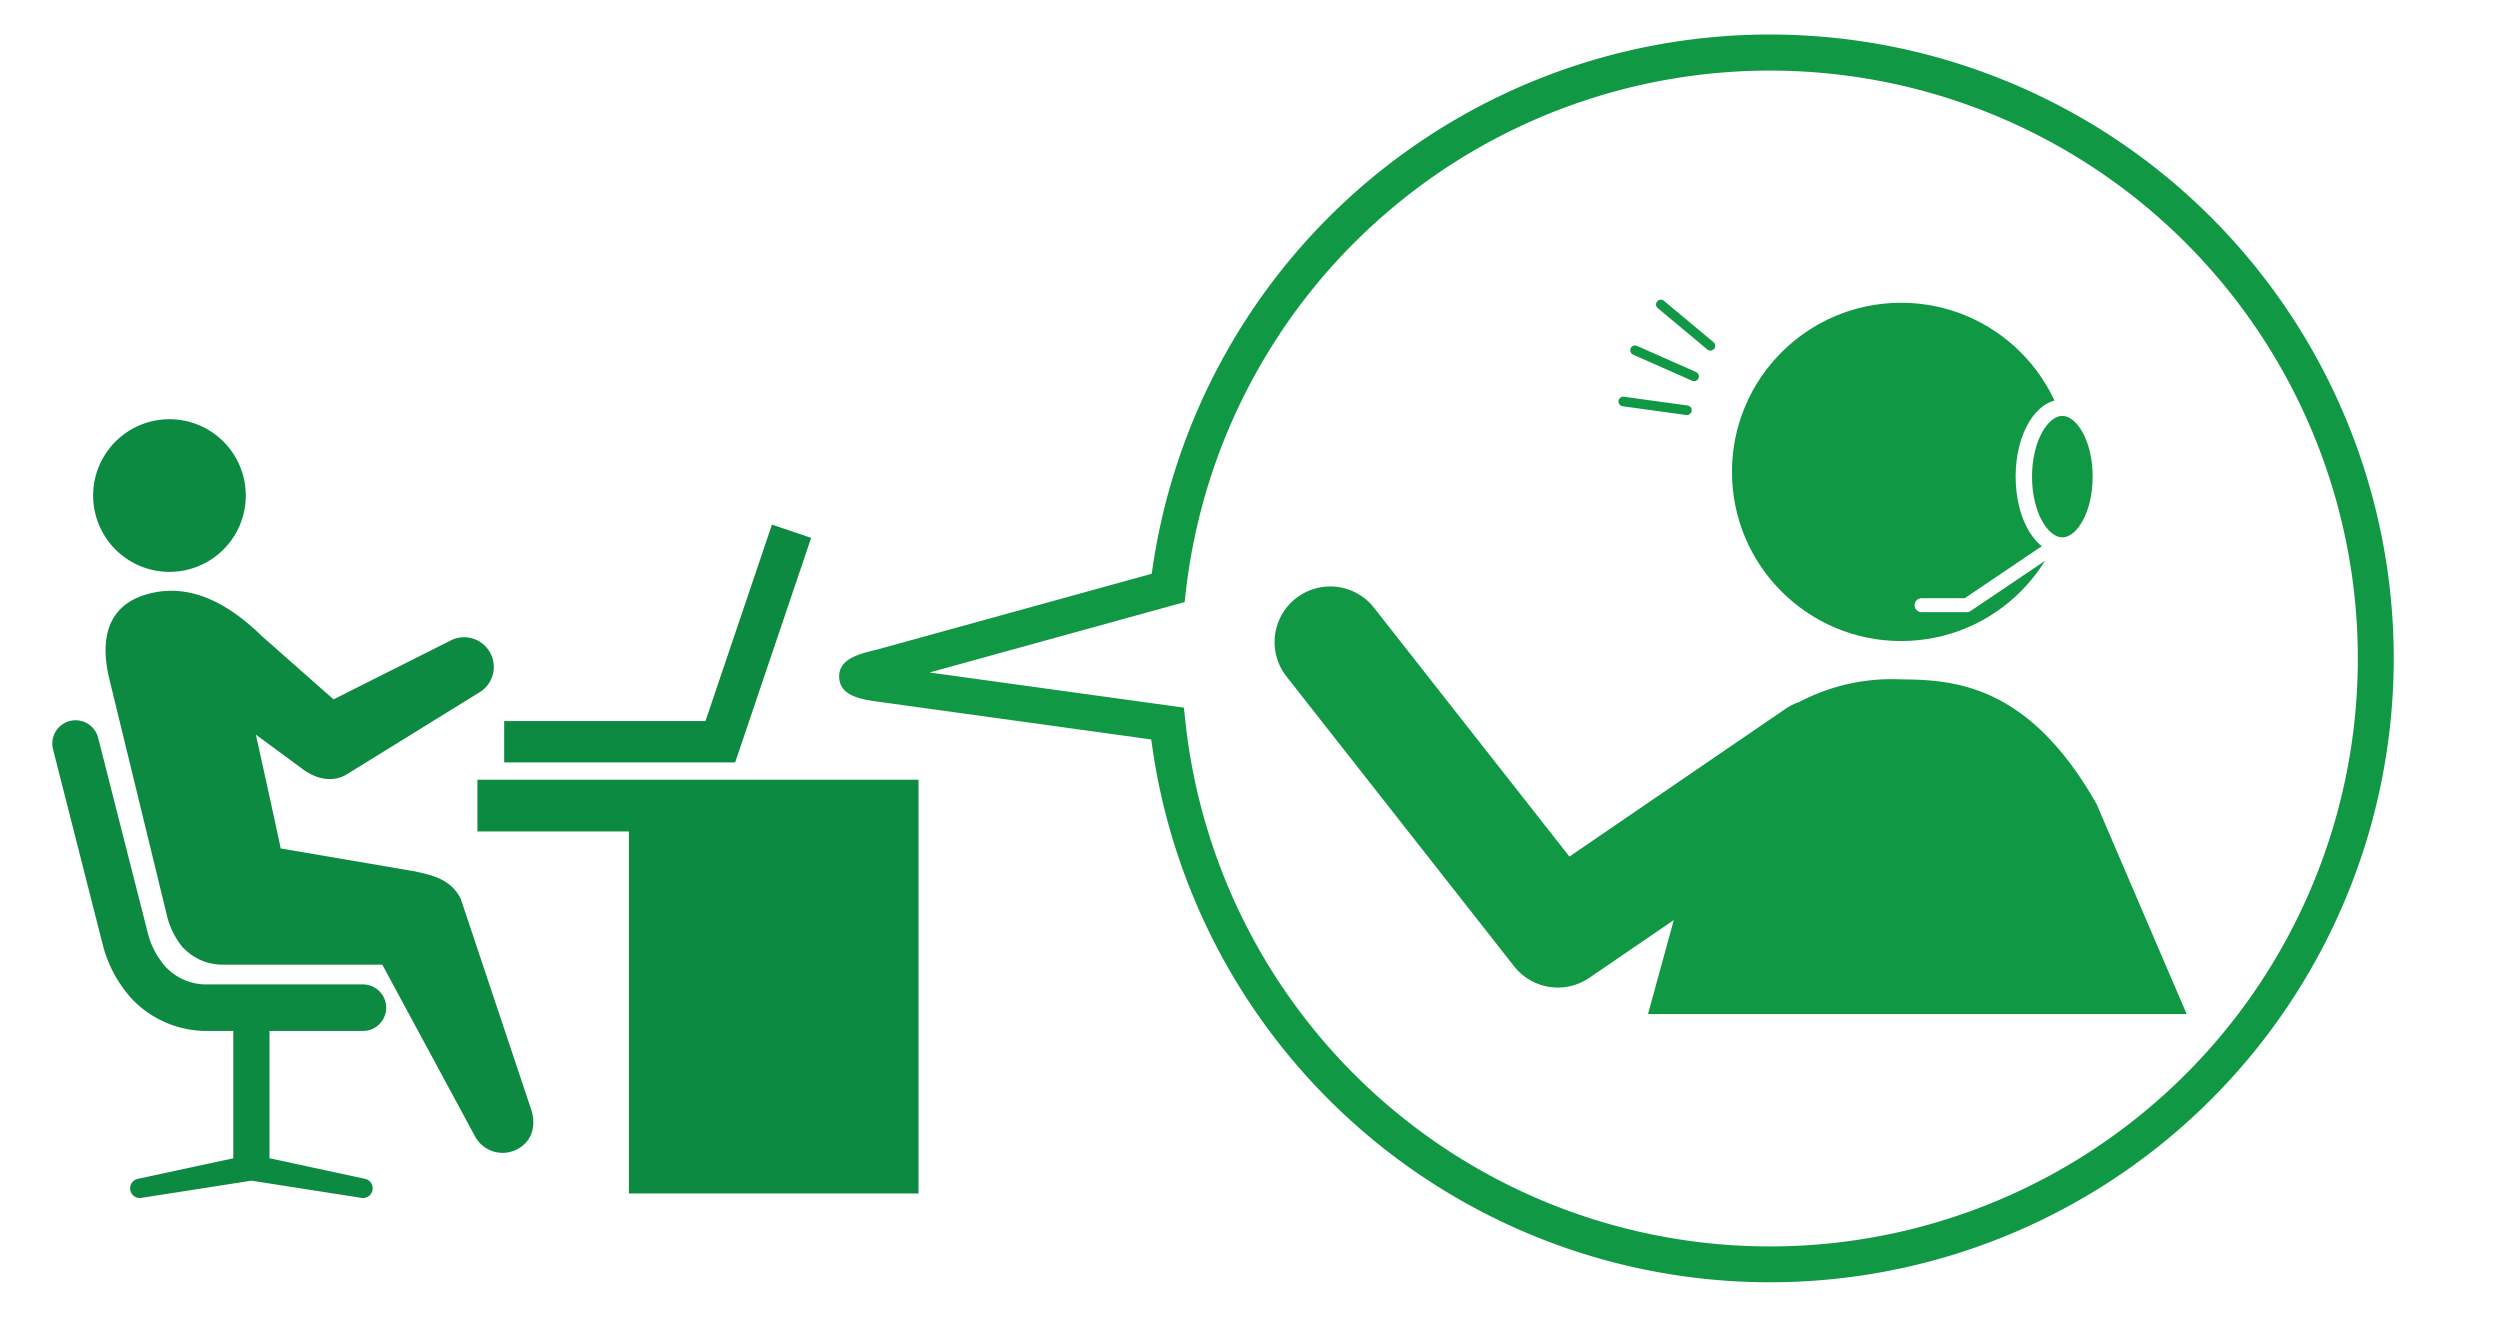
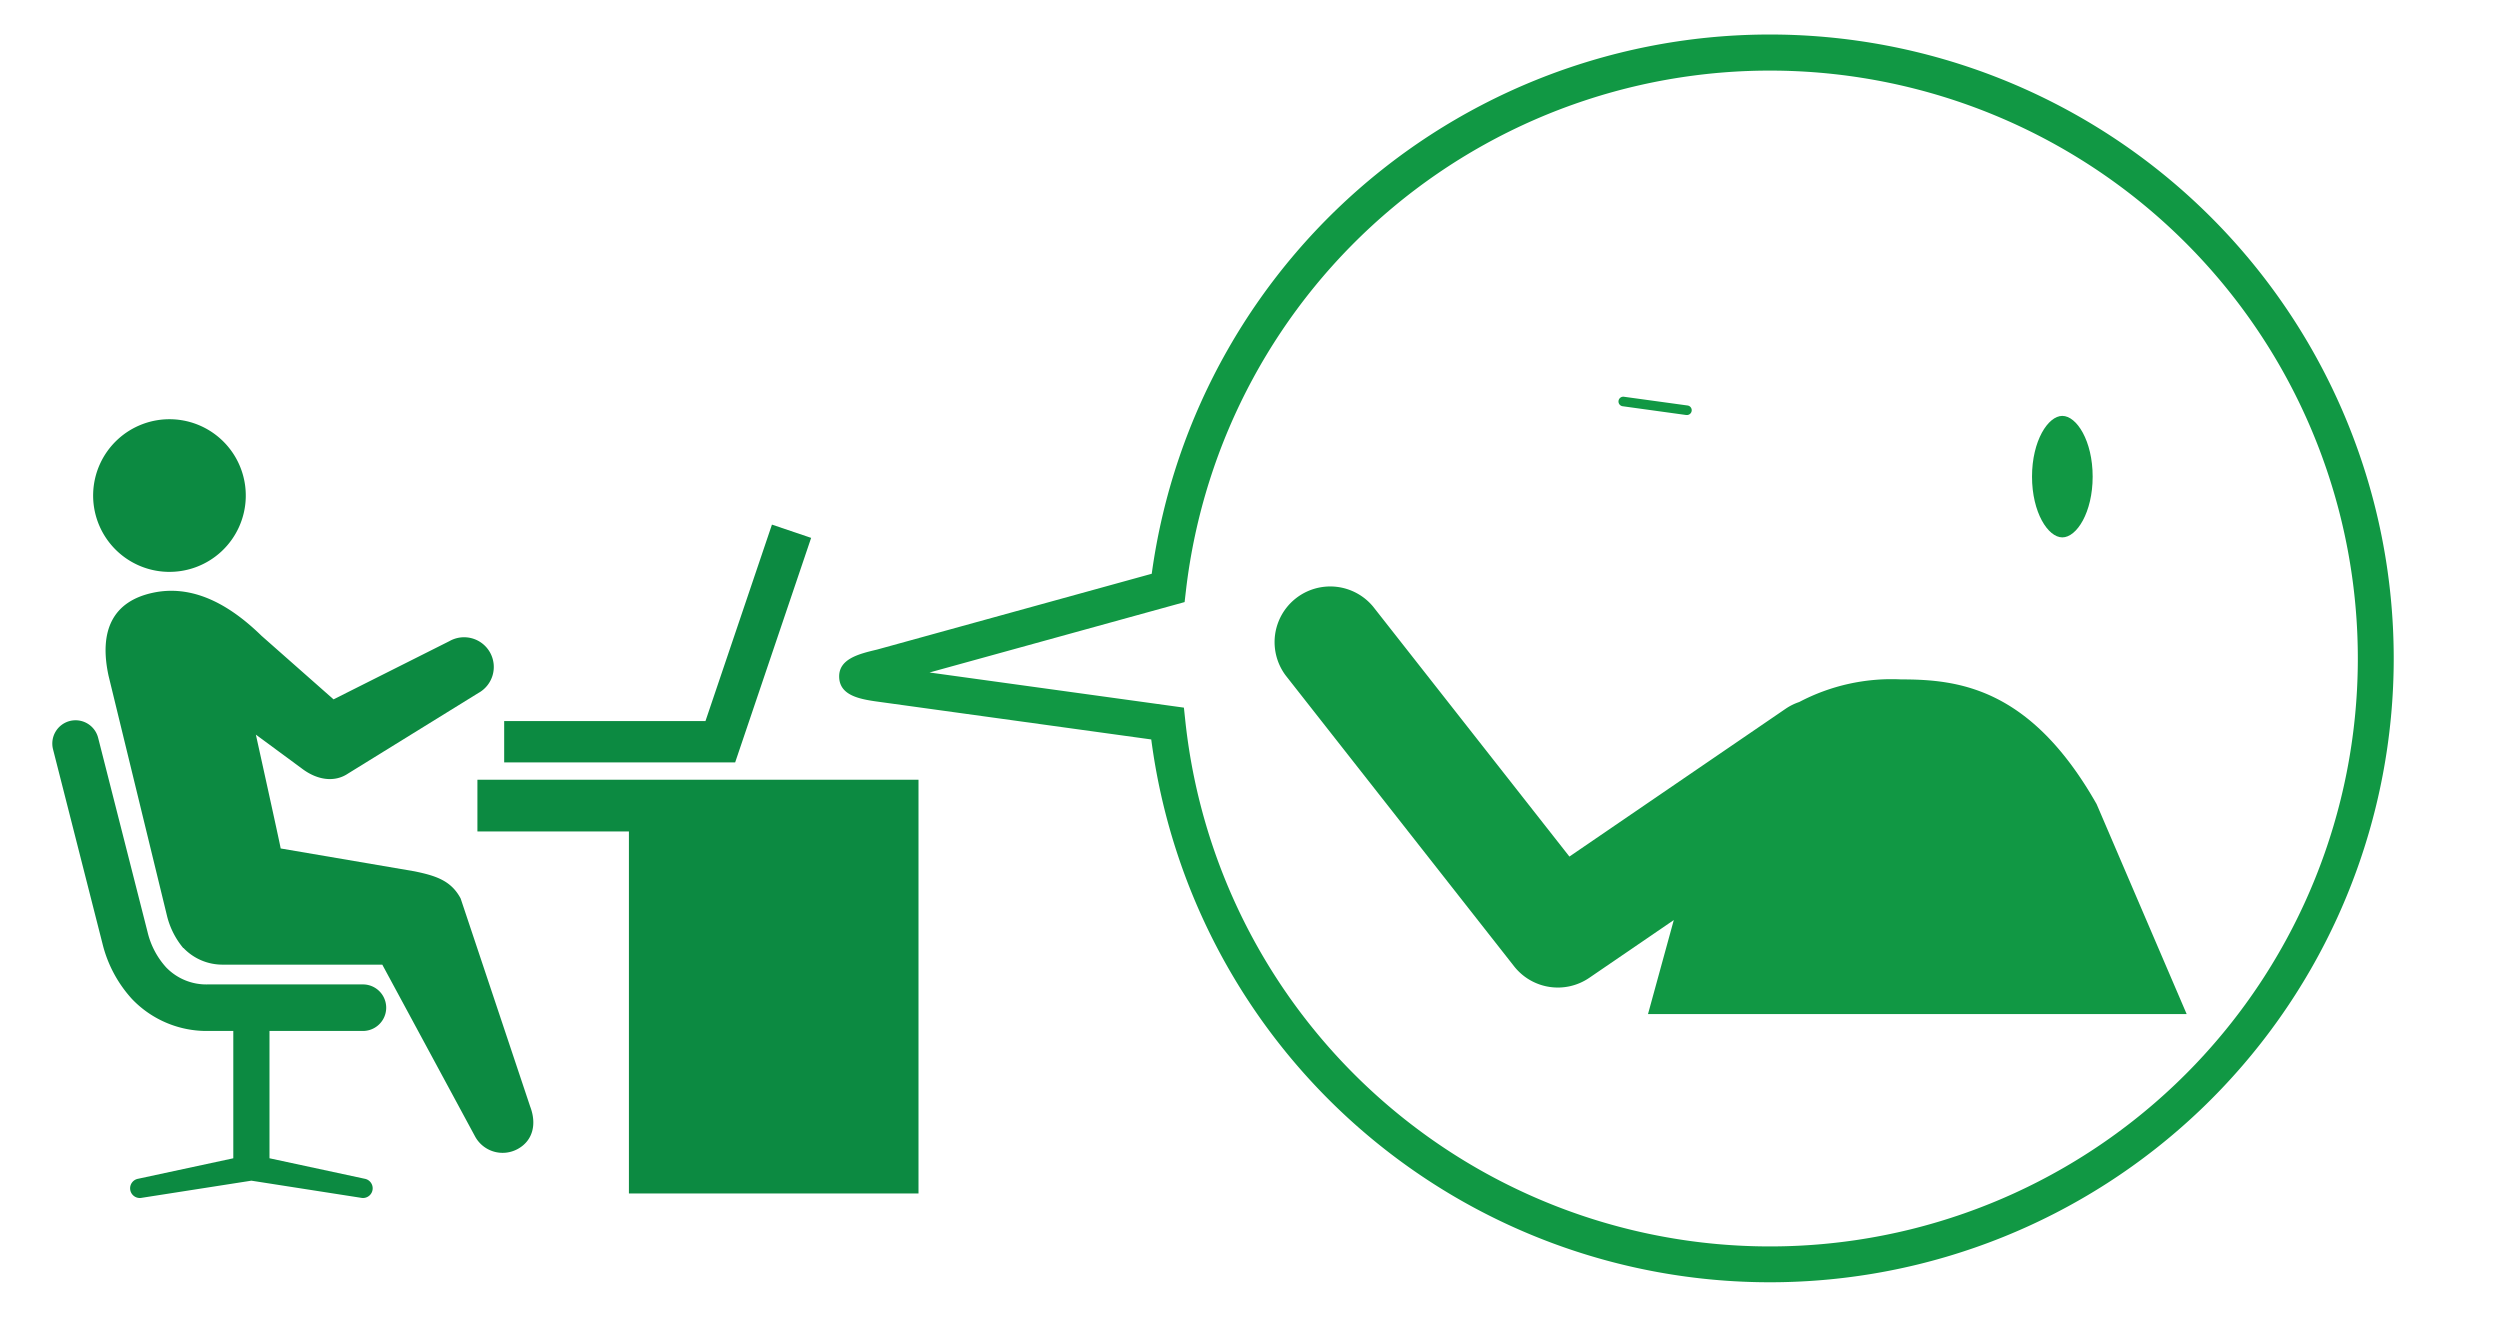
<svg xmlns="http://www.w3.org/2000/svg" id="グループ_3304" data-name="グループ 3304" width="240" height="127" viewBox="0 0 240 127">
  <rect id="長方形_3133" data-name="長方形 3133" width="240" height="127" fill="#fff" />
  <g id="グループ_3301" data-name="グループ 3301" transform="translate(122.279 29.066)">
-     <circle id="楕円形_949" data-name="楕円形 949" cx="16.237" cy="16.237" r="16.237" transform="translate(43.99)" fill="#119844" />
    <path id="パス_5437" data-name="パス 5437" d="M326.614,134.8c-6.334-11.17-13.243-11.976-18.771-11.976a19.01,19.01,0,0,0-9.779,2.17,5.332,5.332,0,0,0-1.3.644L276,139.831l-18.842-23.991a5.343,5.343,0,0,0-8.4,6.6l21.93,27.923a5.344,5.344,0,0,0,7.217,1.111l8.116-5.548-2.476,9.027h51.712Z" transform="translate(-247.616 -86.667)" fill="#119844" />
-     <path id="パス_5438" data-name="パス 5438" d="M377.21,111.765h-4.34a.668.668,0,1,1,0-1.336h4.136l8.314-5.607a.668.668,0,1,1,.746,1.108l-8.483,5.721A.67.67,0,0,1,377.21,111.765Z" transform="translate(-310.678 -82.066)" fill="#fff" />
    <g id="グループ_3300" data-name="グループ 3300" transform="translate(71.221 9.286)">
      <ellipse id="楕円形_950" data-name="楕円形 950" cx="3.697" cy="6.619" rx="3.697" ry="6.619" transform="translate(0.787 0.787)" fill="#119844" />
      <path id="パス_5439" data-name="パス 5439" d="M396.324,92.472c-2.515,0-4.484-3.253-4.484-7.406s1.97-7.405,4.484-7.405,4.484,3.253,4.484,7.405S398.838,92.472,396.324,92.472Zm0-13.238c-1.376,0-2.911,2.4-2.911,5.832s1.534,5.832,2.911,5.832,2.91-2.4,2.91-5.832S397.7,79.235,396.324,79.235Z" transform="translate(-391.839 -77.661)" fill="#fff" />
    </g>
  </g>
  <g id="グループ_3302" data-name="グループ 3302" transform="translate(80.559 3.32)">
    <path id="パス_5440" data-name="パス 5440" d="M252.48,126.5a59.9,59.9,0,0,1-59.387-52.111l-25.93-3.583c-1.843-.249-3.938-.533-4.028-2.354-.089-1.794,1.884-2.274,3.637-2.691l26.368-7.278A59.892,59.892,0,1,1,252.48,126.5ZM171.807,67.961l24.421,3.374.143,1.344a56.44,56.44,0,1,0,.058-12.634l-.134,1.157Z" transform="translate(-163.132 -6.722)" fill="#119844" />
  </g>
-   <path id="パス_5441" data-name="パス 5441" d="M327.163,63.159a.457.457,0,0,1-.294-.107l-4.746-3.958a.46.46,0,1,1,.589-.706l4.747,3.958a.46.46,0,0,1-.3.813Z" transform="translate(-162.966 -29.501)" fill="#119844" />
-   <path id="パス_5442" data-name="パス 5442" d="M323.068,70.6a.457.457,0,0,1-.185-.04l-5.653-2.5a.46.46,0,1,1,.371-.841l5.653,2.5a.46.46,0,0,1-.186.88Z" transform="translate(-160.434 -34.005)" fill="#119844" />
  <path id="パス_5443" data-name="パス 5443" d="M321.183,78.875a.457.457,0,0,1-.063,0L315,78.03a.46.46,0,0,1,.125-.911l6.122.841a.46.46,0,0,1-.062.916Z" transform="translate(-159.242 -39.033)" fill="#119844" />
  <g id="グループ_3303" data-name="グループ 3303" transform="translate(5.021 40.246)">
    <path id="パス_5444" data-name="パス 5444" d="M92.81,151.582h42.344V191.3h-27.8V156.546H92.81Z" transform="translate(-51.999 -116.973)" fill="#0c8a41" />
    <path id="パス_5445" data-name="パス 5445" d="M32.754,89.073a7.327,7.327,0,1,1-7.076-7.57A7.327,7.327,0,0,1,32.754,89.073Z" transform="translate(-14.184 -81.499)" fill="#0c8a41" />
    <path id="パス_5446" data-name="パス 5446" d="M11.851,140.091a2.237,2.237,0,0,1,2.716,1.615l4.746,18.65a7.684,7.684,0,0,0,1.786,3.392,5.356,5.356,0,0,0,4.009,1.632H39.987a2.234,2.234,0,1,1,0,4.468H31.017V182.07l9.152,1.969a.931.931,0,0,1-.17,1.845.984.984,0,0,1-.172-.016L29.28,184.221l-10.546,1.648a.975.975,0,0,1-.172.016.931.931,0,0,1-.17-1.845l9.151-1.969V169.848H25.108a9.9,9.9,0,0,1-7.293-3.07,12.171,12.171,0,0,1-2.828-5.3l-4.75-18.671A2.234,2.234,0,0,1,11.851,140.091Z" transform="translate(-10.167 -111.122)" fill="#0c8a41" />
    <path id="パス_5447" data-name="パス 5447" d="M98.012,124.814h22.174l7.294-21.556-3.762-1.274-6.381,18.858H98.012Z" transform="translate(-54.632 -91.868)" fill="#0c8a41" />
    <path id="パス_5448" data-name="パス 5448" d="M25.09,115.035c4.3-.91,7.943,1.738,10.4,4.133l6.918,6.106,11.119-5.587a2.851,2.851,0,1,1,2.782,4.977L43.793,132.4c-1.244.839-2.9.673-4.424-.485l-4.418-3.255s2.306,10.434,2.382,10.927l12.841,2.193c2.057.425,3.524.892,4.435,2.609l6.673,19.968c.652,1.706.256,3.289-1.2,4.084a3.012,3.012,0,0,1-4.084-1.2l-8.91-16.5H31.75a5.171,5.171,0,0,1-3.748-1.6c-.009,0-.021,0-.027,0a7.714,7.714,0,0,1-1.527-2.97L20.807,123C19.877,118.676,21.216,115.855,25.09,115.035Z" transform="translate(-15.409 -98.381)" fill="#0c8a41" />
  </g>
</svg>